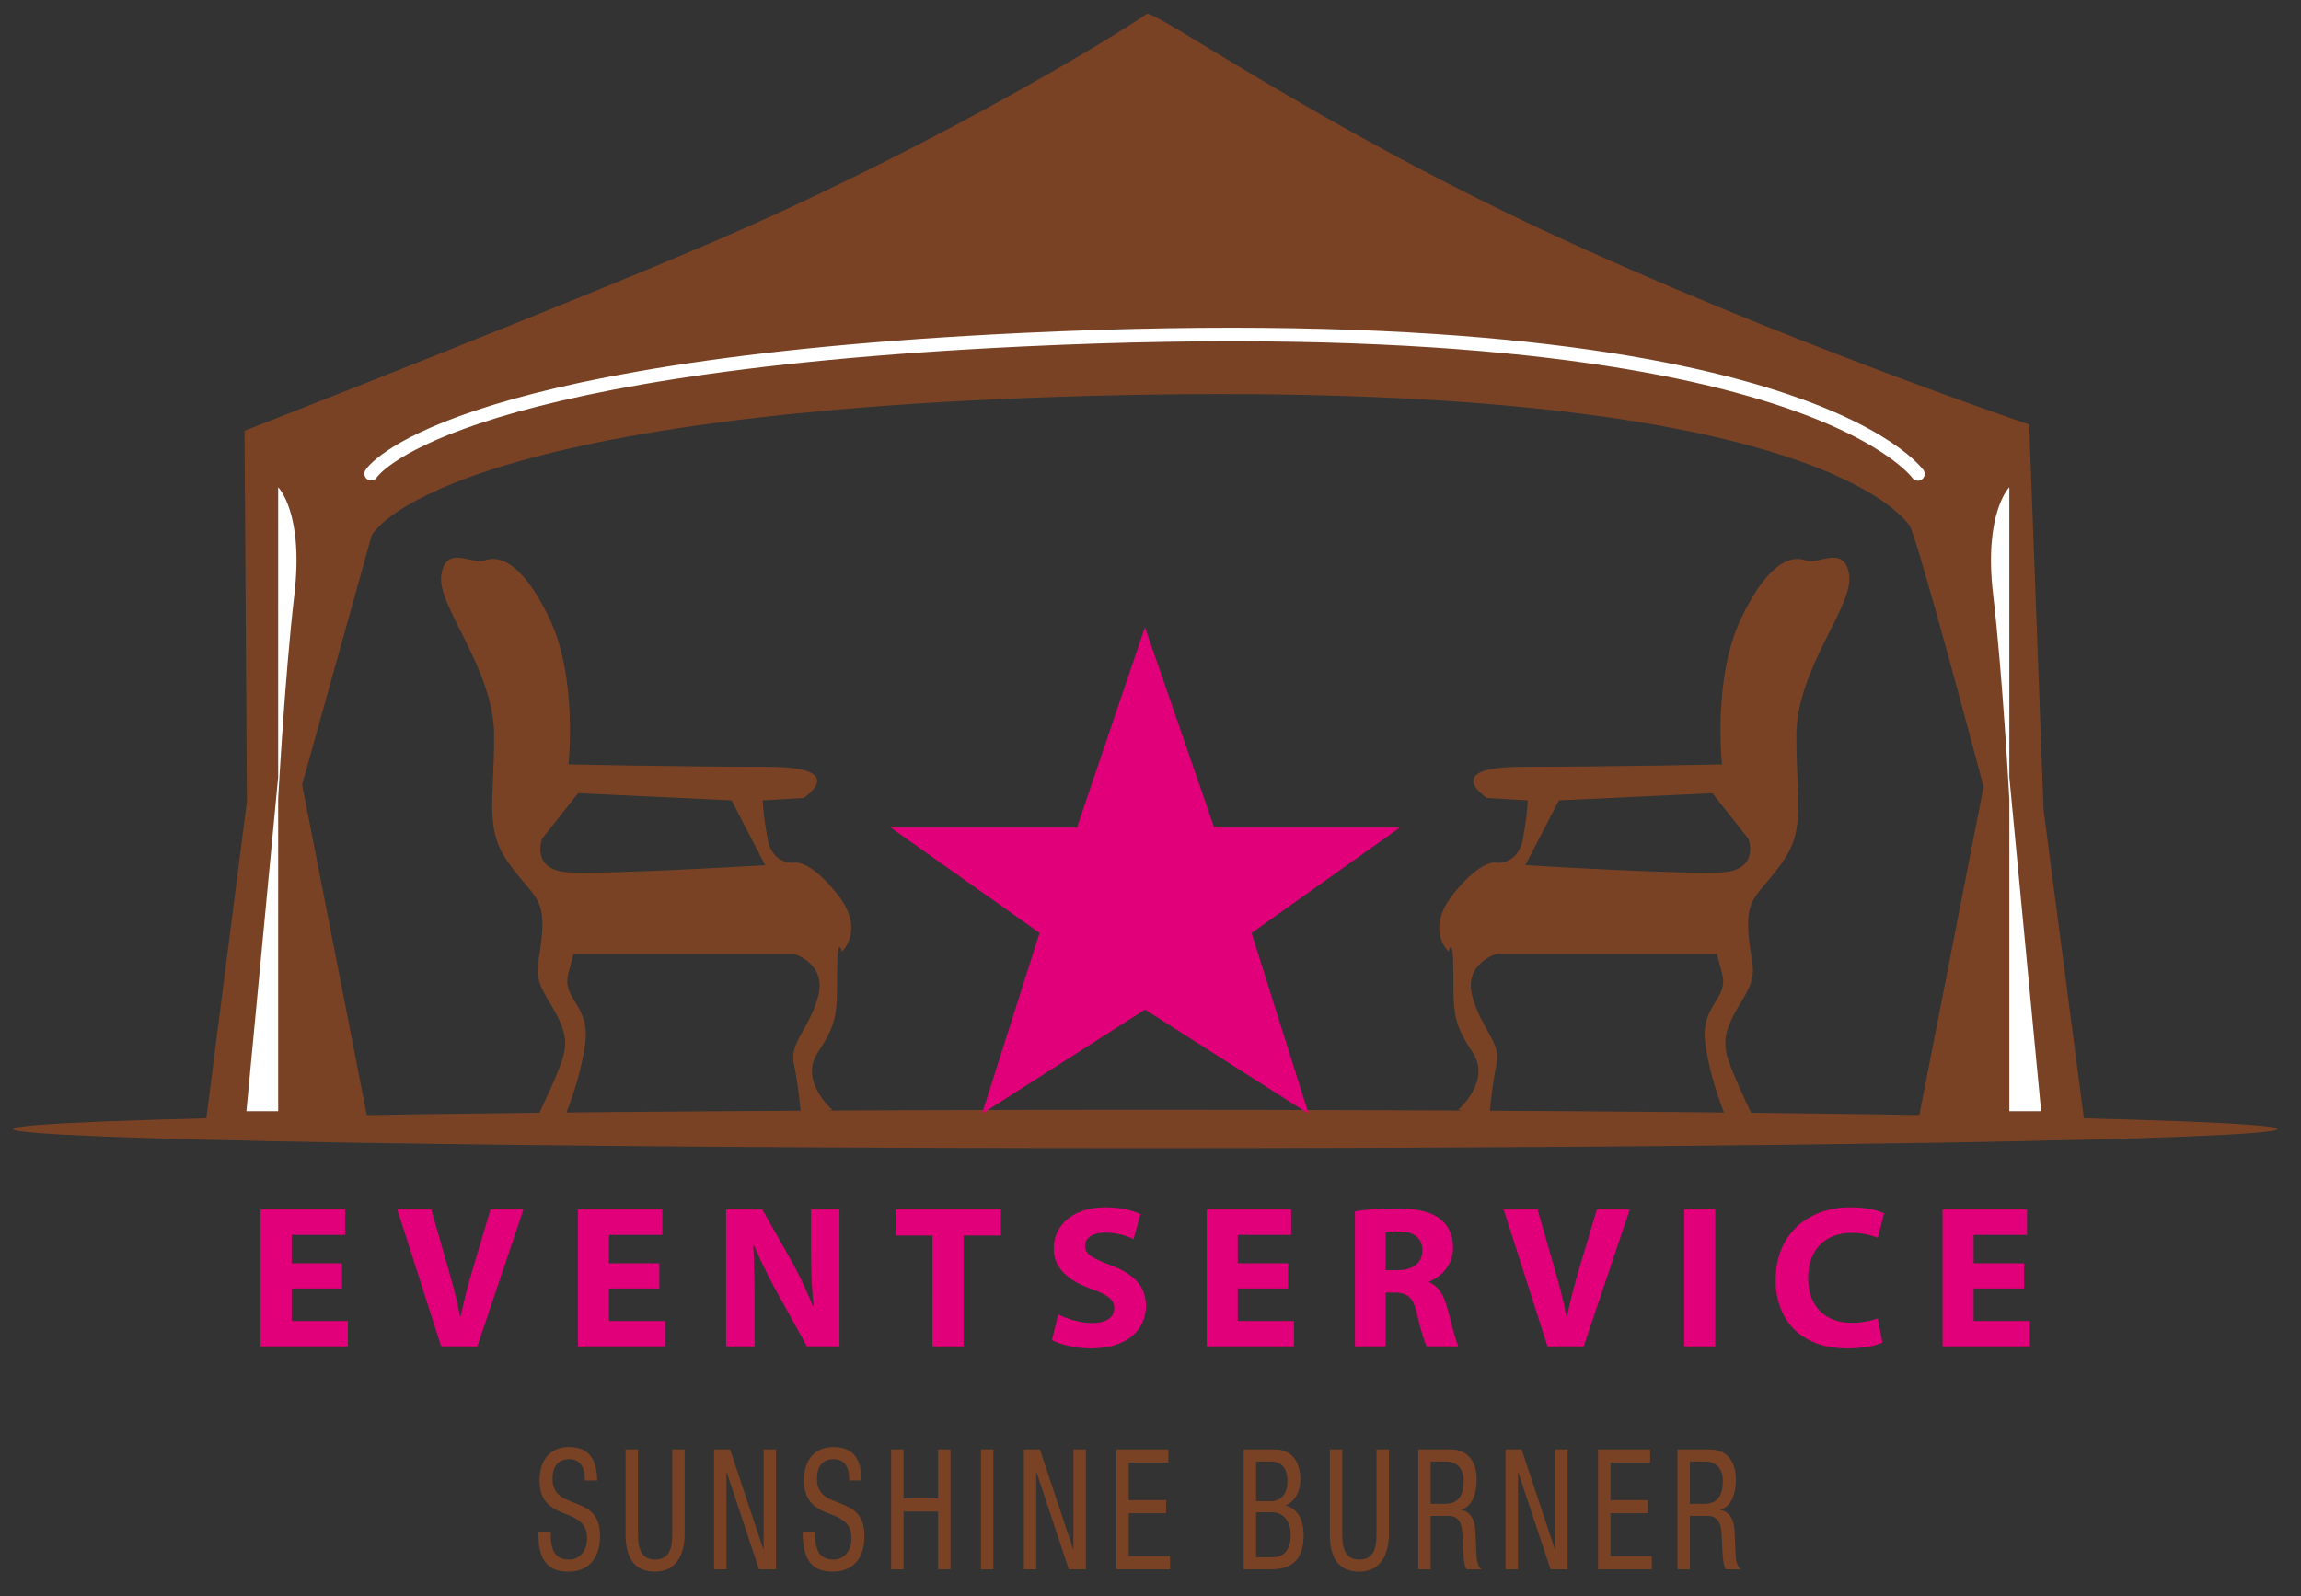
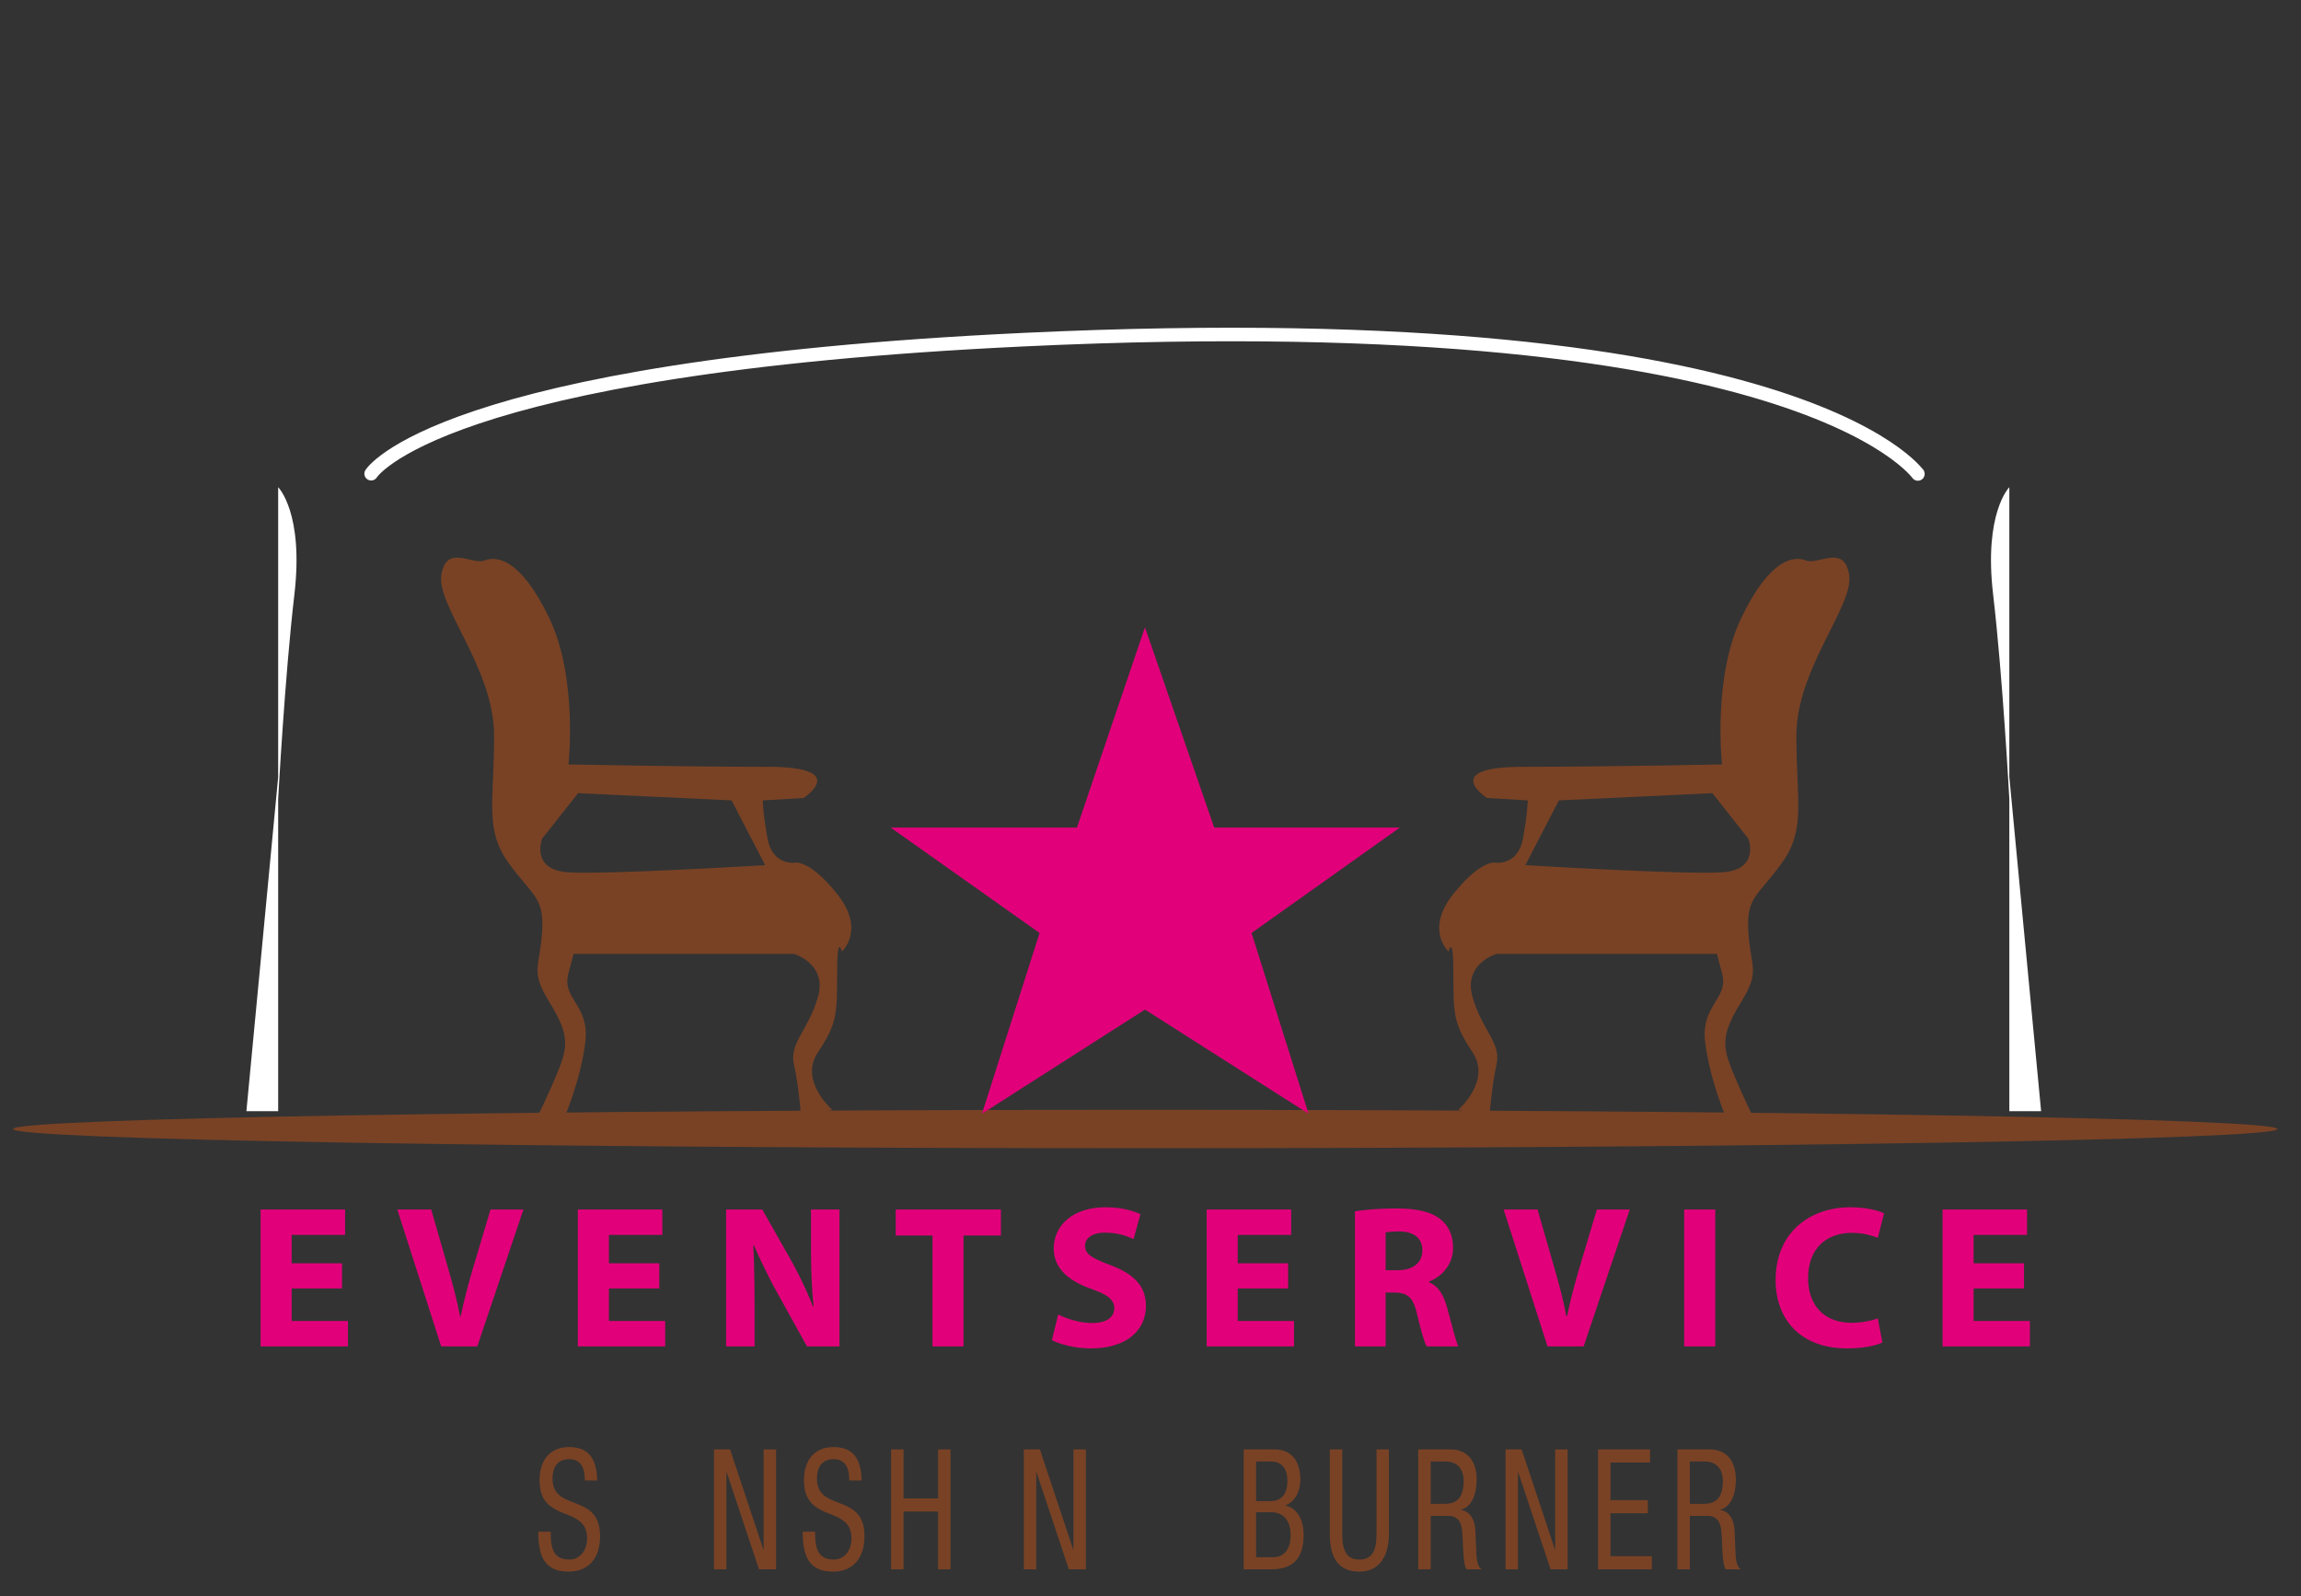
<svg xmlns="http://www.w3.org/2000/svg" version="1.1" id="Ebene_1" x="0px" y="0px" width="466px" height="323.276px" viewBox="0 0 466 323.276" enable-background="new 0 0 466 323.276" xml:space="preserve">
  <rect x="0" y="0" width="466" height="323.276" fill="#333333" stroke="none" />
  <g>
    <path fill="#794225" d="M231.935,232.531c126.636,0,229.294-1.742,229.294-3.886c0-2.147-102.658-3.888-229.294-3.888   c-126.635,0-229.292,1.74-229.292,3.888C2.643,230.789,105.3,232.531,231.935,232.531" />
    <path fill="#794225" d="M169.536,181.036c-5.83-7.287-8.746-6.313-8.746-6.313s-4.371,0.485-5.342-4.86   c-0.971-5.343-0.971-7.771-0.971-7.771l8.257-0.486c0,0,9.715-6.313-7.286-6.313c-17.002,0-40.322-0.488-40.322-0.488   s1.944-17.487-3.886-29.631c-5.828-12.147-10.685-12.632-13.115-11.659c-2.43,0.971-7.773-3.401-8.743,2.913   c-0.975,6.316,10.687,18.946,10.687,32.549c0,13.6-1.944,18.946,2.913,25.748c4.86,6.799,7.287,6.799,6.802,14.086   c-0.486,7.287-2.43,7.772,1.456,14.089c3.886,6.315,3.886,8.743,1.945,13.603c-1.945,4.857-4.372,9.715-4.372,9.715l5.342,0.485   c0,0,3.401-7.772,4.372-15.545c0.974-7.772-4.857-8.744-3.401-14.089c0.693-2.533,0.943-3.528,1.021-3.886h-0.048   c0,0,0.131-0.395,0.048,0h44.643c0,0,6.801,1.944,4.86,8.746c-1.944,6.799-5.83,9.229-4.86,13.601   c0.974,4.371,1.46,10.688,1.46,10.688l6.313-1.457c0,0-6.799-5.83-2.913-11.658c3.886-5.83,3.886-7.772,3.886-16.033   c0-8.258,0.971-4.371,0.971-4.371S175.363,188.323,169.536,181.036 M154.961,175.208c0,0-32.063,1.941-39.836,1.456   c-7.772-0.485-5.342-6.802-5.342-6.802l7.286-9.228l31.09,1.456L154.961,175.208z" />
    <path fill="#794225" d="M294.337,181.036c5.828-7.287,8.743-6.313,8.743-6.313s4.372,0.485,5.346-4.86   c0.971-5.343,0.971-7.771,0.971-7.771l-8.257-0.486c0,0-9.718-6.313,7.286-6.313c17.001,0,40.318-0.488,40.318-0.488   s-1.941-17.487,3.887-29.631c5.83-12.147,10.688-12.632,13.118-11.659c2.427,0.971,7.772-3.401,8.743,2.913   c0.971,6.316-10.688,18.946-10.688,32.549c0,13.6,1.944,18.946-2.915,25.748c-4.857,6.799-7.288,6.799-6.803,14.086   c0.488,7.287,2.43,7.772-1.456,14.089c-3.887,6.315-3.887,8.743-1.942,13.603c1.942,4.857,4.372,9.715,4.372,9.715l-5.346,0.485   c0,0-3.4-7.772-4.371-15.545s4.857-8.744,3.4-14.089c-0.69-2.533-0.942-3.528-1.018-3.886h0.047c0,0-0.134-0.395-0.047,0H303.08   c0,0-6.801,1.944-4.856,8.746c1.941,6.799,5.828,9.229,4.856,13.601c-0.971,4.371-1.456,10.688-1.456,10.688l-6.316-1.457   c0,0,6.802-5.83,2.916-11.658c-3.887-5.83-3.887-7.772-3.887-16.033c0-8.258-0.971-4.371-0.971-4.371   S288.506,188.323,294.337,181.036 M308.911,175.208c0,0,32.062,1.941,39.833,1.456c7.772-0.485,5.343-6.802,5.343-6.802   l-7.284-9.228l-31.093,1.456L308.911,175.208z" />
-     <path fill="#794225" d="M49.522,87.238l0.485,75.062l-8.257,64.46l32.548-0.846l-13.117-67.007l14.089-50.465   c0,0,12.144-25.445,151.563-28.413c139.422-2.971,158.369,24.596,159.825,26.291c1.46,1.698,15.06,53.012,15.06,53.012   l-13.115,67.007l33.518,0.846l-8.258-63.187l-2.913-78.033c0,0-51.494-17.387-98.614-39.439   C265.21,24.473,233.683,1.771,232.18,2.844c-5.346,3.817-39.836,25.021-83.071,44.106C121.767,59.02,49.522,87.238,49.522,87.238" />
    <path fill="#FFFFFF" d="M56.335,98.669v58.675l-6.433,67.686h6.433v-63.182c0,0,1.34-24.868,3.284-41.436   C61.562,103.846,56.335,98.669,56.335,98.669" />
    <path fill="#FFFFFF" d="M406.93,98.669v58.675l6.437,67.686h-6.437v-63.182c0,0-1.336-24.868-3.28-41.436   C401.707,103.846,406.93,98.669,406.93,98.669" />
    <path fill="none" stroke="#FFFFFF" stroke-width="2.742" stroke-linecap="round" stroke-linejoin="round" d="M75.165,95.935   c0,0,13.226-21.531,132.132-27.148c163.226-7.708,182.658,29.827,181.101,27.148" />
    <path fill="#E2007A" d="M69.271,255.841H59.069v-5.758h10.817v-5.142h-17.11v27.722h17.687v-5.142H59.069v-6.581h10.201V255.841z    M96.666,272.664l9.337-27.722h-6.663l-3.537,11.846c-0.473,1.583-0.925,3.194-1.344,4.832c-0.425,1.639-0.816,3.291-1.165,4.956   H93.17c-0.33-1.72-0.706-3.393-1.125-5.018c-0.418-1.624-0.871-3.256-1.344-4.895l-3.372-11.722h-6.868l8.883,27.722H96.666z    M133.521,255.841H123.32v-5.758h10.817v-5.142h-17.11v27.722h17.687v-5.142H123.32v-6.581h10.201V255.841z M152.813,272.664v-8.35   c0-2.255-0.02-4.38-0.061-6.369c-0.041-1.993-0.103-3.899-0.185-5.723l0.124-0.041c0.459,1.09,0.952,2.193,1.486,3.324   c0.535,1.125,1.084,2.235,1.646,3.332c0.569,1.097,1.124,2.139,1.68,3.133l5.922,10.693h6.581v-27.722h-5.758v8.103   c0,2.07,0.034,4.058,0.116,5.964c0.076,1.905,0.22,3.771,0.418,5.594h-0.123c-0.411-1.049-0.863-2.118-1.357-3.201   c-0.487-1.09-1.001-2.167-1.536-3.236c-0.534-1.062-1.083-2.083-1.632-3.063l-5.757-10.159h-7.322v27.722H152.813z    M188.846,272.664h6.293v-22.457h7.568v-5.265h-21.306v5.265h7.445V272.664z M213.033,271.388c0.529,0.295,1.207,0.569,2.03,0.823   c0.822,0.253,1.727,0.459,2.728,0.616c1.001,0.158,2.036,0.24,3.098,0.247c1.899-0.007,3.552-0.239,4.956-0.691   c1.406-0.446,2.572-1.07,3.49-1.865c0.925-0.788,1.61-1.7,2.063-2.735c0.452-1.035,0.679-2.132,0.679-3.304   c0-1.296-0.26-2.461-0.781-3.476c-0.515-1.021-1.31-1.927-2.373-2.715c-1.068-0.788-2.413-1.48-4.044-2.077   c-1.193-0.445-2.166-0.849-2.92-1.228c-0.762-0.369-1.323-0.767-1.686-1.186c-0.357-0.418-0.535-0.918-0.535-1.494   c0-0.486,0.144-0.933,0.438-1.336c0.295-0.398,0.748-0.721,1.344-0.968c0.597-0.239,1.344-0.363,2.249-0.369   c0.904,0.006,1.727,0.082,2.46,0.219c0.741,0.145,1.385,0.315,1.947,0.514c0.556,0.206,1.021,0.397,1.392,0.583l1.398-5.06   c-0.548-0.253-1.172-0.479-1.871-0.692c-0.7-0.212-1.481-0.377-2.345-0.506c-0.863-0.131-1.816-0.199-2.858-0.199   c-1.638,0.007-3.106,0.219-4.394,0.638c-1.296,0.418-2.399,1.007-3.305,1.761c-0.904,0.754-1.597,1.639-2.07,2.646   c-0.472,1.015-0.712,2.111-0.72,3.305c0.008,1.337,0.323,2.523,0.954,3.557c0.623,1.029,1.501,1.927,2.638,2.688   c1.132,0.761,2.476,1.405,4.018,1.94c1.104,0.391,2.001,0.774,2.687,1.158c0.685,0.384,1.186,0.795,1.494,1.233   c0.315,0.439,0.474,0.947,0.467,1.516c0,0.61-0.165,1.138-0.501,1.584c-0.336,0.445-0.829,0.794-1.481,1.041   c-0.651,0.247-1.46,0.378-2.42,0.378c-0.898-0.007-1.768-0.09-2.618-0.254c-0.844-0.165-1.638-0.384-2.372-0.645   c-0.74-0.261-1.392-0.534-1.96-0.829L213.033,271.388z M260.872,255.841h-10.201v-5.758h10.817v-5.142h-17.11v27.722h17.687v-5.142   h-11.394v-6.581h10.201V255.841z M274.406,272.664h6.211v-10.899h1.893c0.843,0,1.556,0.137,2.131,0.404   c0.577,0.261,1.05,0.713,1.427,1.357c0.377,0.644,0.685,1.536,0.926,2.681c0.411,1.713,0.78,3.118,1.103,4.215   c0.33,1.098,0.604,1.844,0.83,2.242h6.416c-0.137-0.274-0.288-0.686-0.459-1.233c-0.172-0.549-0.35-1.18-0.548-1.906   c-0.199-0.72-0.398-1.48-0.61-2.29c-0.213-0.802-0.426-1.597-0.645-2.386c-0.336-1.281-0.803-2.364-1.385-3.256   c-0.59-0.884-1.357-1.528-2.317-1.926v-0.123c0.604-0.22,1.192-0.528,1.77-0.933c0.582-0.404,1.103-0.898,1.576-1.48   c0.466-0.576,0.843-1.241,1.117-1.975c0.28-0.74,0.425-1.557,0.432-2.44c0-1.275-0.22-2.399-0.658-3.366   c-0.432-0.966-1.062-1.775-1.892-2.434c-0.98-0.774-2.207-1.336-3.682-1.678c-1.474-0.344-3.234-0.509-5.286-0.5   c-1.116,0-2.179,0.026-3.193,0.074c-1.021,0.048-1.96,0.116-2.838,0.205c-0.87,0.082-1.639,0.186-2.317,0.295V272.664z    M280.617,249.589c0.22-0.048,0.562-0.089,1.015-0.137c0.459-0.041,1.069-0.068,1.823-0.068c0.968,0.014,1.789,0.164,2.475,0.452   s1.214,0.719,1.575,1.289c0.372,0.568,0.558,1.275,0.558,2.125c0,0.815-0.199,1.515-0.597,2.112   c-0.392,0.595-0.961,1.054-1.7,1.384c-0.74,0.322-1.632,0.486-2.681,0.493h-2.468V249.589z M320.723,272.664l9.336-27.722h-6.663   l-3.537,11.846c-0.473,1.583-0.925,3.194-1.344,4.832c-0.426,1.639-0.815,3.291-1.165,4.956h-0.123   c-0.33-1.72-0.706-3.393-1.125-5.018c-0.418-1.624-0.87-3.256-1.344-4.895l-3.372-11.722h-6.868l8.884,27.722H320.723z    M341.084,272.664h6.293v-27.723h-6.293V272.664z M380.285,266.988c-0.419,0.164-0.912,0.315-1.48,0.452   c-0.569,0.137-1.18,0.247-1.824,0.329s-1.282,0.123-1.919,0.123c-1.871-0.006-3.471-0.377-4.792-1.11   c-1.323-0.733-2.33-1.775-3.03-3.125c-0.706-1.352-1.056-2.955-1.062-4.812c0.007-1.543,0.233-2.887,0.679-4.038   c0.453-1.145,1.077-2.104,1.879-2.866c0.802-0.76,1.734-1.329,2.804-1.706s2.228-0.562,3.481-0.562   c1.11,0.007,2.105,0.108,2.989,0.315c0.877,0.198,1.639,0.432,2.276,0.713l1.274-4.978c-0.377-0.199-0.891-0.391-1.542-0.576   c-0.651-0.185-1.427-0.342-2.317-0.466c-0.891-0.123-1.885-0.185-2.969-0.191c-1.687,0-3.283,0.205-4.798,0.623   c-1.508,0.411-2.893,1.021-4.154,1.838c-1.262,0.809-2.352,1.803-3.27,2.996c-0.926,1.186-1.639,2.556-2.146,4.105   c-0.508,1.55-0.762,3.27-0.768,5.161c0,1.981,0.308,3.818,0.918,5.498c0.617,1.68,1.528,3.146,2.749,4.395   c1.213,1.247,2.729,2.221,4.538,2.914c1.81,0.691,3.914,1.041,6.313,1.055c1.131-0.007,2.159-0.062,3.085-0.185   c0.932-0.117,1.741-0.261,2.427-0.446c0.679-0.179,1.212-0.363,1.604-0.562L380.285,266.988z M409.901,255.841H399.7v-5.758h10.817   v-5.142h-17.109v27.722h17.686v-5.142H399.7v-6.581h10.201V255.841z" />
    <path fill="#794225" d="M120.954,299.824h-2.514v-0.136c0-2.754-1.056-4.182-3.17-4.182c-2.228,0-3.371,1.496-3.371,3.943   c0,1.53,0.486,2.55,1.314,3.298c1.514,1.36,4.199,1.666,6.113,3.094c1.657,1.258,2.199,3.094,2.199,5.235   c0,4.93-2.742,7.207-6.341,7.207c-4.256,0-6.169-2.243-6.169-7.955v-0.136h2.513v0.34c0,3.434,0.828,5.304,3.799,5.304   c2.114,0,3.57-1.836,3.57-4.284c0-2.073-0.828-3.161-2.285-4.011c-1.599-0.918-3.428-1.225-5.055-2.448   c-1.743-1.292-2.286-3.161-2.286-5.304c0-3.978,2.029-6.731,5.97-6.731C119.04,293.058,120.84,295.167,120.954,299.824" />
-     <path fill="#794225" d="M129.207,293.535v17.236c0,3.502,1.057,5.065,3.456,5.065c2.485,0,3.485-1.632,3.485-5.065v-17.236h2.514   v17.032c0,4.521-1.886,7.717-5.999,7.717c-4.084,0-5.97-2.651-5.97-7.547v-17.202H129.207z" />
    <polygon fill="#794225" points="147.856,293.535 154.597,313.796 154.654,313.796 154.654,293.535 157.168,293.535    157.168,317.808 153.711,317.808 147.17,298.158 147.113,298.158 147.113,317.808 144.6,317.808 144.6,293.535  " />
    <path fill="#794225" d="M174.503,299.824h-2.514v-0.136c0-2.754-1.056-4.182-3.17-4.182c-2.228,0-3.371,1.496-3.371,3.943   c0,1.53,0.486,2.55,1.314,3.298c1.514,1.36,4.199,1.666,6.113,3.094c1.657,1.258,2.199,3.094,2.199,5.235   c0,4.93-2.742,7.207-6.341,7.207c-4.256,0-6.169-2.243-6.169-7.955v-0.136h2.513v0.34c0,3.434,0.828,5.304,3.799,5.304   c2.114,0,3.57-1.836,3.57-4.284c0-2.073-0.828-3.161-2.285-4.011c-1.599-0.918-3.428-1.225-5.055-2.448   c-1.743-1.292-2.286-3.161-2.286-5.304c0-3.978,2.029-6.731,5.97-6.731C172.589,293.058,174.39,295.167,174.503,299.824" />
    <polygon fill="#794225" points="182.985,293.535 182.985,303.461 189.983,303.461 189.983,293.535 192.497,293.535    192.497,317.808 189.983,317.808 189.983,306.113 182.985,306.113 182.985,317.808 180.471,317.808 180.471,293.535  " />
-     <rect x="198.664" y="293.535" fill="#794225" width="2.514" height="24.273" />
    <polygon fill="#794225" points="210.602,293.535 217.343,313.796 217.4,313.796 217.4,293.535 219.914,293.535 219.914,317.808    216.457,317.808 209.916,298.158 209.859,298.158 209.859,317.808 207.346,317.808 207.346,293.535  " />
-     <polygon fill="#794225" points="236.621,293.535 236.621,296.186 228.595,296.186 228.595,303.801 236.164,303.801    236.164,306.454 228.595,306.454 228.595,315.157 236.964,315.157 236.964,317.808 226.081,317.808 226.081,293.535  " />
    <path fill="#794225" d="M258.183,293.535c3.027,0,5.17,1.972,5.17,6.222c0,2.243-1.143,4.419-2.971,5.065v0.067   c2.343,0.646,3.628,2.788,3.628,5.983c0,4.896-2.313,6.936-6.541,6.936h-5.599v-24.273H258.183z M257.354,304.005   c2.057,0,3.37-1.359,3.37-4.046c0-2.787-1.285-3.978-3.428-3.978h-2.913v8.023H257.354z M257.868,315.361   c2.171,0,3.514-1.599,3.514-4.488c0-3.06-1.6-4.623-3.913-4.623h-3.085v9.111H257.868z" />
    <path fill="#794225" d="M271.834,293.535v17.236c0,3.502,1.057,5.065,3.456,5.065c2.485,0,3.484-1.632,3.484-5.065v-17.236h2.514   v17.032c0,4.521-1.885,7.717-5.998,7.717c-4.085,0-5.97-2.651-5.97-7.547v-17.202H271.834z" />
    <path fill="#794225" d="M293.797,293.535c3.056,0,5.256,2.006,5.256,6.085c0,3.094-1.028,5.542-3.144,6.12v0.067   c1.715,0.238,2.801,1.836,2.886,4.182l0.2,4.726c0.058,1.02,0.229,2.584,1.057,3.094h-3.027c-0.343-0.408-0.572-1.428-0.686-3.604   c-0.086-2.177-0.172-3.399-0.172-3.502c-0.085-2.277-0.8-3.705-2.827-3.705h-3.6v10.811h-2.514v-24.273H293.797z M292.597,304.549   c2.312,0,3.828-1.122,3.828-4.657c0-2.618-1.516-3.91-3.628-3.91h-3.057v8.567H292.597z" />
    <polygon fill="#794225" points="308.162,293.535 314.903,313.796 314.96,313.796 314.96,293.535 317.474,293.535 317.474,317.808    314.018,317.808 307.477,298.158 307.419,298.158 307.419,317.808 304.905,317.808 304.905,293.535  " />
    <polygon fill="#794225" points="334.181,293.535 334.181,296.186 326.154,296.186 326.154,303.801 333.724,303.801    333.724,306.454 326.154,306.454 326.154,315.157 334.523,315.157 334.523,317.808 323.641,317.808 323.641,293.535  " />
    <path fill="#794225" d="M346.29,293.535c3.056,0,5.256,2.006,5.256,6.085c0,3.094-1.028,5.542-3.143,6.12v0.067   c1.714,0.238,2.799,1.836,2.885,4.182l0.199,4.726c0.059,1.02,0.229,2.584,1.058,3.094h-3.027   c-0.343-0.408-0.571-1.428-0.686-3.604c-0.086-2.177-0.172-3.399-0.172-3.502c-0.085-2.277-0.8-3.705-2.827-3.705h-3.6v10.811   h-2.514v-24.273H346.29z M345.09,304.549c2.313,0,3.828-1.122,3.828-4.657c0-2.618-1.515-3.91-3.628-3.91h-3.057v8.567H345.09z" />
    <polyline fill="#E2007A" points="231.878,127.026 218.105,167.6 180.383,167.6 210.536,188.944 198.872,225.546 231.878,204.453    265.007,225.546 253.468,188.944 283.496,167.6 245.899,167.6  " />
  </g>
</svg>